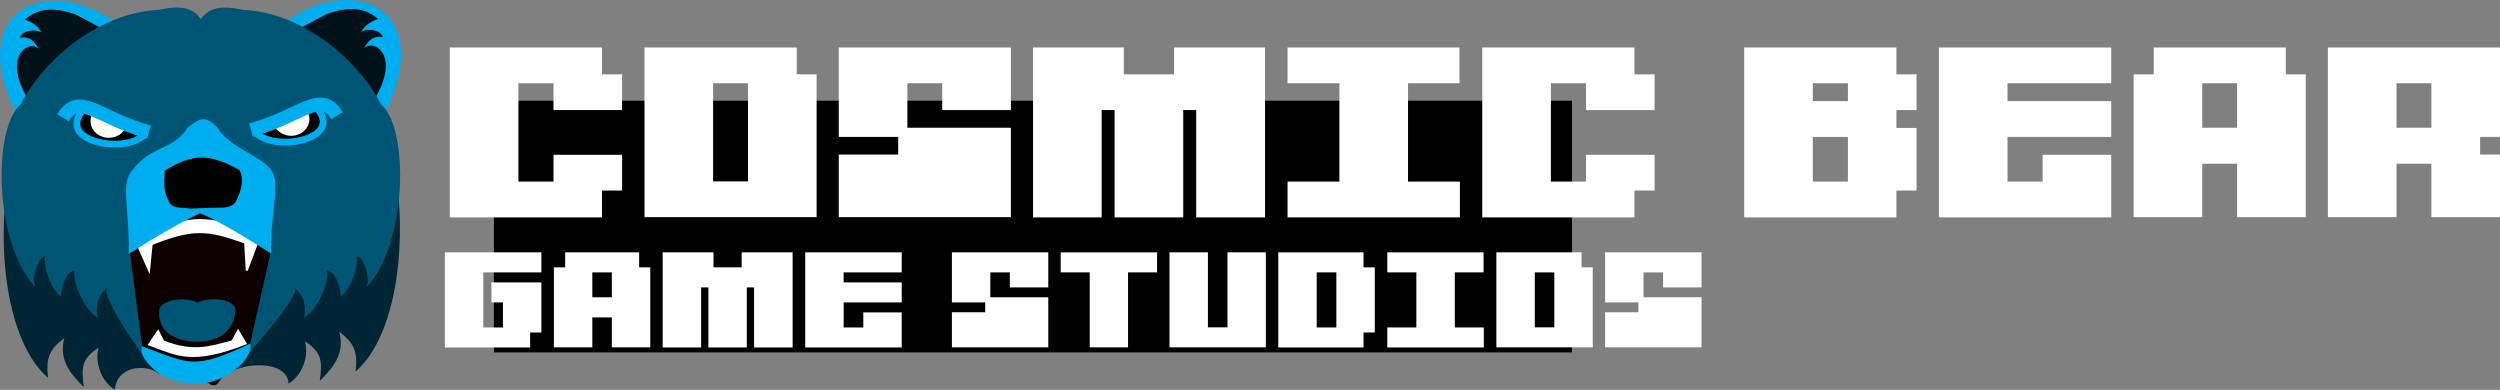
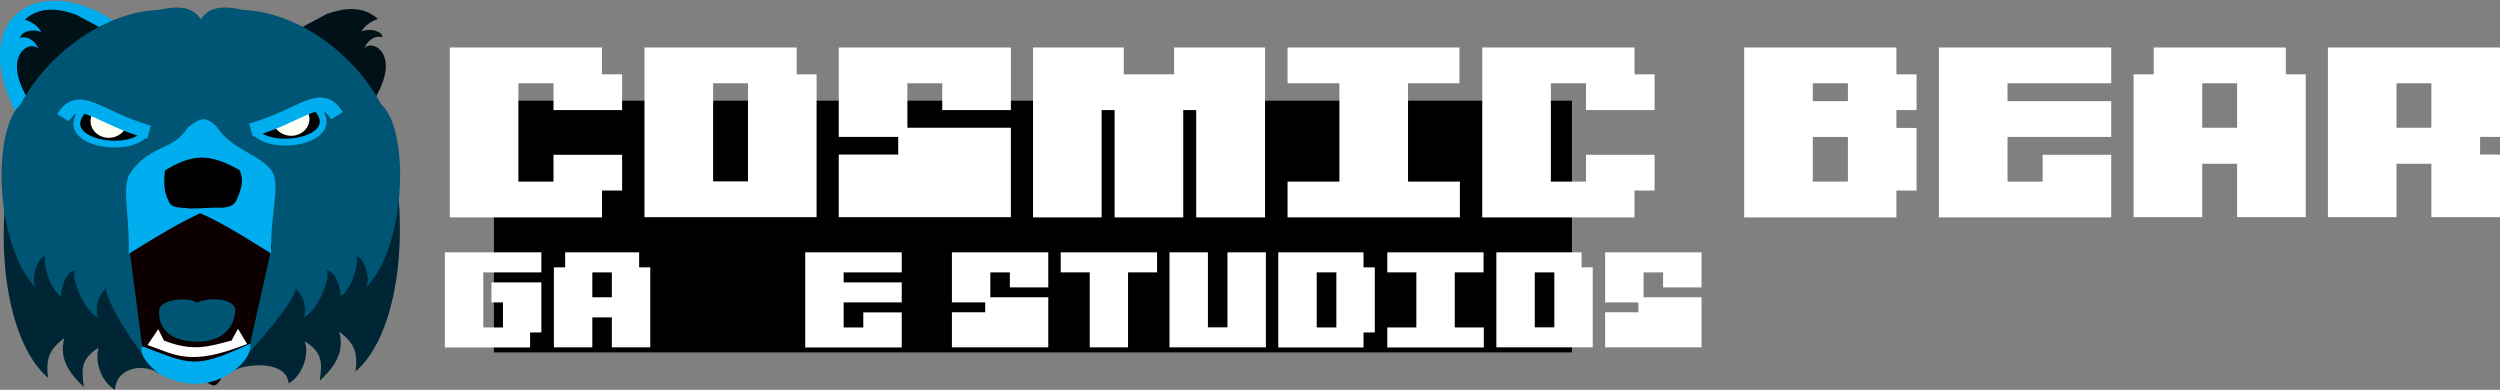
<svg xmlns="http://www.w3.org/2000/svg" xmlns:ns1="http://www.inkscape.org/namespaces/inkscape" xmlns:ns2="http://sodipodi.sourceforge.net/DTD/sodipodi-0.dtd" width="394.567mm" height="61.517mm" viewBox="0 0 394.567 61.517" version="1.1" id="svg8" ns1:version="0.92.3 (2405546, 2018-03-11)" ns2:docname="brand.svg">
  <rect x="0" y="0" width="394.567" height="61.517" fill="#808080" stroke="none" />
  <defs id="defs2" />
  <ns2:namedview id="base" pagecolor="#000000" bordercolor="#666666" borderopacity="1.0" ns1:pageopacity="0" ns1:pageshadow="2" ns1:zoom="0.35355339" ns1:cx="853.798" ns1:cy="55.229119" ns1:document-units="mm" ns1:current-layer="text860" showgrid="false" ns1:window-width="1533" ns1:window-height="845" ns1:window-x="67" ns1:window-y="27" ns1:window-maximized="1" fit-margin-top="0" fit-margin-left="0" fit-margin-right="0" fit-margin-bottom="0" />
  <g ns1:label="Layer 1" ns1:groupmode="layer" id="layer1" transform="translate(-44.827,-14.571)">
    <path style="fill:#00aeef;fill-opacity:1;stroke:#00aeef;stroke-width:0.317px;stroke-linecap:butt;stroke-linejoin:miter;stroke-opacity:1" d="M 47.475,32.29 C 39.38,16.091 52.635,9.928 64.242,19.148" id="path4847-74-9-3-4-5" ns1:connector-curvature="0" ns2:nodetypes="cc" />
-     <path style="fill:#00aeef;fill-opacity:1;stroke:#00aeef;stroke-width:0.317px;stroke-linecap:butt;stroke-linejoin:miter;stroke-opacity:1" d="M 105.466,32.174 C 113.56,15.975 100.306,9.813 88.698,19.033" id="path4847-8-2-0-6-7-1" ns1:connector-curvature="0" ns2:nodetypes="cc" />
    <path style="fill:#001118;fill-opacity:1;stroke:#005f84;stroke-width:0;stroke-linecap:butt;stroke-linejoin:miter;stroke-miterlimit:4;stroke-dasharray:none;stroke-opacity:1" d="m 49.457,30.565 c -4.571,-7.251 0.132,-9.842 1.449,-8.271 0.014,-0.008 -0.897,-2.237 -2.893,-1.763 0.086,-0.943 2.023,-1.521 3.331,-0.875 -0.82,-1.586 -2.729,-1.989 -2.6,-2.004 2.425,-2.107 5.188,-1.766 8.041,-0.795 l 5.466,2.917 -10.649,10.876 z" id="path4864-0-7-7-8-1" ns1:connector-curvature="0" ns2:nodetypes="ccccccccc" />
    <path style="fill:#002534;fill-opacity:1;stroke:#000000;stroke-width:0;stroke-linecap:butt;stroke-linejoin:miter;stroke-miterlimit:4;stroke-dasharray:none;stroke-opacity:1" d="m 45.928,43.828 c -1.724,13.346 0.997,25.733 6.492,30.364 -0.439,-3.227 0.372,-4.617 2.567,-6.282 -0.964,3.518 1.081,5.817 3.07,7.749 -0.403,-3.061 -0.387,-4.449 2.351,-6.234 -0.703,2.336 0.439,5.396 2.559,6.664 0.276,-3.764 4.849,-4.173 6.964,-2.532 l 5.108,0.657 -6.694,-4.876 -4.401,-3.819 -3.515,-17.839 z" id="path4815-0-1-1-8-6-4-0" ns1:connector-curvature="0" ns2:nodetypes="cccccccccccc" />
    <path style="fill:#001118;fill-opacity:1;stroke:#005f84;stroke-width:0;stroke-linecap:butt;stroke-linejoin:miter;stroke-miterlimit:4;stroke-dasharray:none;stroke-opacity:1" d="m 103.764,30.467 c 4.571,-7.251 -0.132,-9.842 -1.449,-8.271 -0.015,-0.008 0.897,-2.237 2.893,-1.763 -0.086,-0.943 -2.023,-1.521 -3.331,-0.875 0.82,-1.586 2.729,-1.989 2.6,-2.004 -2.425,-2.107 -5.188,-1.766 -8.041,-0.795 l -5.466,2.917 10.649,10.876 z" id="path4864-0-7-7-9-5-8" ns1:connector-curvature="0" ns2:nodetypes="ccccccccc" />
    <path style="fill:#002534;fill-opacity:1;stroke:#000000;stroke-width:0;stroke-linecap:butt;stroke-linejoin:miter;stroke-miterlimit:4;stroke-dasharray:none;stroke-opacity:1" d="m 107.426,42.84 c 1.724,13.346 -0.997,25.733 -6.492,30.364 0.44,-3.227 -0.372,-4.617 -2.567,-6.282 0.964,3.518 -1.081,5.817 -3.07,7.749 0.403,-3.061 0.387,-4.449 -2.351,-6.234 0.703,2.336 -0.439,5.396 -2.559,6.664 -0.276,-3.764 -7.188,-3.301 -9.303,-1.66 l -3.245,0.736 7.17,-5.827 3.336,-4.548 4.58,-17.11 z" id="path4815-0-1-1-8-6-9-0-5" ns1:connector-curvature="0" ns2:nodetypes="cccccccccccc" />
    <path style="fill:#005575;fill-opacity:1;stroke:#00aeef;stroke-width:0;stroke-linecap:butt;stroke-linejoin:miter;stroke-miterlimit:4;stroke-dasharray:none;stroke-opacity:0.298" d="m 102.634,59.932 c 0.855,-1.96 -0.815,-5.14 -1.509,-4.87 0.261,1.187 -0.658,4.973 -2.521,6.288 -0.043,-1.561 -0.857,-4 -2.218,-4.07 0.646,0.94 -1.166,6.058 -3.584,7.419 0.751,-3.115 -1.419,-4.67 -1.419,-4.67 0.883,1.066 -7.219,10.525 -10.3,13.411 L 73.899,44.019 76.53,17.606 c 1.732,-2.734 5.473,-1.689 6.616,-1.479 9.085,0.376 17.888,7.376 21.825,14.911 4.459,3.808 4.188,22.04 -2.337,28.894 z" id="path4796-0-3-0-8-5-2-1-3-0" ns1:connector-curvature="0" ns2:nodetypes="ccccccccccccc" />
    <path style="fill:#005575;fill-opacity:1;stroke:#00aeef;stroke-width:0;stroke-linecap:butt;stroke-linejoin:miter;stroke-miterlimit:4;stroke-dasharray:none;stroke-opacity:0.298" d="m 50.426,59.932 c -0.856,-1.96 0.815,-5.14 1.508,-4.87 -0.261,1.187 0.658,4.973 2.521,6.288 0.043,-1.561 0.857,-4 2.218,-4.07 -0.646,0.94 1.166,6.058 3.584,7.419 -0.751,-3.115 1.419,-4.67 1.419,-4.67 -0.883,1.066 5.174,10.64 8.255,13.527 L 79.161,44.019 76.53,17.606 C 74.797,14.872 71.057,15.917 69.913,16.127 c -9.085,0.376 -17.888,7.376 -21.825,14.911 -4.459,3.808 -4.188,22.04 2.337,28.894 z" id="path4796-0-3-0-8-5-2-6-6" ns1:connector-curvature="0" ns2:nodetypes="ccccccccccccc" />
    <path style="fill:#0d0000;fill-opacity:1;stroke:#000000;stroke-width:0;stroke-linecap:butt;stroke-linejoin:miter;stroke-miterlimit:4;stroke-dasharray:none;stroke-opacity:1" d="m 67.271,69.23 -2.144,-16.324 9.735,-5.574 c 8.908,-3.25 9.306,3.838 12.901,6.022 l -3.453,15.452 c -7.437,6.859 -2.94,8.981 -10.488,3.377 z" id="path4896-3-6-7-6-2" ns1:connector-curvature="0" ns2:nodetypes="ccccccc" />
    <path style="fill:#00aeef;fill-opacity:1;stroke:#000000;stroke-width:0;stroke-linecap:butt;stroke-linejoin:miter;stroke-miterlimit:4;stroke-dasharray:none;stroke-opacity:1" d="m 67.271,69.23 c 0,0 -0.946,1.527 2.66,4.326 3.55,1.902 7.711,2.486 11.811,-0.471 3.054,-2.313 2.569,-4.28 2.569,-4.28 -8.97,4.185 -9.443,3.217 -17.039,0.425 z" id="path4554-4-7-0-3-5" ns1:connector-curvature="0" ns2:nodetypes="ccccc" />
    <path style="fill:#ffffff;fill-opacity:1;stroke:#ffffff;stroke-width:0.317px;stroke-linecap:butt;stroke-linejoin:miter;stroke-opacity:1" d="m 68.365,68.94 1.418,-2.101 0.81,1.609 c 4.645,1.834 7.141,1.001 10.892,0.002 l 0.912,-1.674 1.195,2.009 C 74.979,72.155 72.767,70.526 68.365,68.94 Z" id="path4556-2-3-9-2-8" ns1:connector-curvature="0" ns2:nodetypes="ccccccc" />
-     <path style="fill:#ffffff;fill-opacity:1;stroke:#ffffff;stroke-width:0.317px;stroke-linecap:butt;stroke-linejoin:miter;stroke-opacity:1" d="M 68.347,57.238 66.66,53.447 c 5.735,-4.386 9.619,-5.839 19.155,-1.635 l -2.044,5.462 -0.255,-4.403 C 77.438,50.629 75.071,50.597 68.763,53.1 Z" id="path4558-4-2-3-0-6" ns1:connector-curvature="0" ns2:nodetypes="ccccccc" />
    <path style="fill:#005575;fill-opacity:1;stroke:#000000;stroke-width:0;stroke-linecap:butt;stroke-linejoin:miter;stroke-miterlimit:4;stroke-dasharray:none;stroke-opacity:1" d="m 69.972,63.312 c 0.664,-1.74 4.962,-1.802 5.958,-0.961 1.397,-0.798 5.409,-0.917 6.038,0.929 0.007,0.733 -0.136,5.206 -6.095,5.218 -6.585,-0.17 -5.96,-4.661 -5.902,-5.186 z" id="path5115-3-8-7-5-7" ns1:connector-curvature="0" ns2:nodetypes="ccccc" />
    <path style="fill:#000000;fill-opacity:1;stroke:#000000;stroke-width:0.215px;stroke-linecap:butt;stroke-linejoin:miter;stroke-opacity:1" d="m 57.014,33.71 1.251,-1.806 4.095,0.522 5.425,2.642 -2.733,2.124 -4.408,-0.165 c 0,0 -3.274,-1.512 -3.274,-1.642 0,-0.13 -0.356,-1.675 -0.356,-1.675 z" id="path4798-0-4-4" ns1:connector-curvature="0" ns2:nodetypes="ccccccsc" />
    <path style="opacity:1;fill:#ffffff;fill-opacity:1;stroke:#fffff4;stroke-width:1.91;stroke-miterlimit:4;stroke-dasharray:none;stroke-opacity:1;paint-order:markers fill stroke" id="path4635-0-9-8-8-9-8-6" transform="scale(-1,1)" ns2:type="arc" ns2:cx="-62.002918" ns2:cy="33.672249" ns2:rx="1.9286866" ns2:ry="1.6915926" ns2:start="5.5867386" ns2:end="2.902464" d="m -60.523,32.587 a 1.929,1.692 0 0 1 0.21,1.901 1.929,1.692 0 0 1 -1.944,0.861 1.929,1.692 0 0 1 -1.62,-1.276 l 1.874,-0.401 z" />
    <path style="fill:none;stroke:#00aeef;stroke-width:2.15;stroke-linecap:butt;stroke-linejoin:miter;stroke-miterlimit:4;stroke-dasharray:none;stroke-opacity:1;paint-order:normal" d="m 54.771,33.149 c 2.592,-4.194 5.456,-0.012 13.569,2.276" id="path4552-9-1-2" ns1:connector-curvature="0" ns2:nodetypes="cc" />
    <path style="fill:none;stroke:#00aeef;stroke-width:1.075;stroke-linecap:butt;stroke-linejoin:miter;stroke-miterlimit:4;stroke-dasharray:none;stroke-opacity:1" d="m 57.729,32.21 c -3.671,4.646 6.597,6.689 9.76,3.717" id="path4566-58-2-6" ns1:connector-curvature="0" ns2:nodetypes="cc" />
    <path style="fill:#000000;fill-opacity:1;stroke:#000000;stroke-width:0.215px;stroke-linecap:butt;stroke-linejoin:miter;stroke-opacity:1" d="m 95.768,33.393 -1.251,-1.806 -4.095,0.522 -5.425,2.642 2.733,2.124 4.408,-0.165 c 0,0 3.274,-1.512 3.274,-1.642 0,-0.13 0.356,-1.675 0.356,-1.675 z" id="path4798-0-4-7" ns1:connector-curvature="0" ns2:nodetypes="ccccccsc" />
    <path style="opacity:1;fill:#ffffff;fill-opacity:1;stroke:#fffff4;stroke-width:1.91;stroke-miterlimit:4;stroke-dasharray:none;stroke-opacity:1;paint-order:markers fill stroke" id="path4635-0-9-8-8-9-8-5" ns2:type="arc" ns2:cx="90.779022" ns2:cy="33.355007" ns2:rx="1.9286866" ns2:ry="1.6915926" ns2:start="5.5867386" ns2:end="2.902464" d="m 92.259,32.27 a 1.929,1.692 0 0 1 0.21,1.901 1.929,1.692 0 0 1 -1.944,0.861 1.929,1.692 0 0 1 -1.62,-1.276 l 1.874,-0.401 z" />
    <path style="fill:none;stroke:#00aeef;stroke-width:2.15;stroke-linecap:butt;stroke-linejoin:miter;stroke-miterlimit:4;stroke-dasharray:none;stroke-opacity:1;paint-order:normal" d="m 98.011,32.832 c -2.592,-4.194 -5.457,-0.012 -13.569,2.276" id="path4552-9-1-6" ns1:connector-curvature="0" ns2:nodetypes="cc" />
    <path style="fill:none;stroke:#00aeef;stroke-width:1.075;stroke-linecap:butt;stroke-linejoin:miter;stroke-miterlimit:4;stroke-dasharray:none;stroke-opacity:1" d="m 95.053,31.893 c 3.671,4.646 -6.597,6.689 -9.76,3.717" id="path4566-58-2-9" ns1:connector-curvature="0" ns2:nodetypes="cc" />
    <path style="fill:#00aeef;fill-opacity:1;stroke:#000000;stroke-width:0;stroke-linecap:butt;stroke-linejoin:miter;stroke-miterlimit:4;stroke-dasharray:none;stroke-opacity:1" d="m 65.129,54.643 c 4.579,-2.872 8.05,-4.917 11.277,-6.413 3.461,1.332 11.219,6.372 11.219,6.372 -0.141,-6.988 1.577,-10.921 0.016,-13.161 -1.636,-2.346 -6.537,-3.449 -8.574,-6.823 -1.665,-1.643 -2.482,-1.658 -4.638,0.119 -2.315,3.727 -5.864,2.582 -9.038,7.119 -1.451,2.075 -0.043,6.698 -0.262,12.786 z" id="path4560-1-8-1-8-8" ns1:connector-curvature="0" ns2:nodetypes="cccsccscc" />
    <path style="fill:#000000;fill-opacity:1;stroke:#000000;stroke-width:0.317px;stroke-linecap:butt;stroke-linejoin:miter;stroke-opacity:1" d="m 71.583,46.221 c 0.403,1.244 1.952,0.843 3.28,1.111 l 3.684,-0.138 c 1.766,0.031 2.773,-0.013 3.365,-0.89 0.803,-1.731 1.33,-3.215 0.59,-4.787 -4.743,-2.627 -7.241,-2.499 -11.508,0.064 -0.099,1.53 -0.257,3.06 0.588,4.64 z" id="path4614-5-2-8-5-4" ns1:connector-curvature="0" ns2:nodetypes="ccccccc" />
    <g aria-label="COSMIC BEAR" style="font-style:normal;font-variant:normal;font-weight:normal;font-stretch:normal;font-size:10.583px;line-height:1.25;font-family:'Setback TT (BRK)';-inkscape-font-specification:'Setback TT (BRK)';letter-spacing:0px;word-spacing:0px;fill:#000000;fill-opacity:1;stroke:none;stroke-width:0.265" id="text860" transform="translate(-0.735,-2.814)">
      <flowRoot xml:space="preserve" id="flowRoot1020" style="font-style:normal;font-variant:normal;font-weight:normal;font-stretch:normal;font-size:74.667px;line-height:1.25;font-family:'Setback TT (BRK)';-inkscape-font-specification:'Setback TT (BRK)';letter-spacing:0px;word-spacing:0px;fill:#000000;fill-opacity:1;stroke:none" transform="matrix(0.265,0,0,0.265,45.562,17.385)">
        <flowRegion id="flowRegion1022">
          <rect id="rect1024" width="642.053" height="149.907" x="294.156" y="59.971" />
        </flowRegion>
        <flowPara id="flowPara1026" />
      </flowRoot>
      <g aria-label="COSMIC BEAR" style="font-style:normal;font-variant:normal;font-weight:normal;font-stretch:normal;font-size:35.278px;line-height:1.25;font-family:'Setback TT (BRK)';-inkscape-font-specification:'Setback TT (BRK)';letter-spacing:0px;word-spacing:0px;fill:#000000;fill-opacity:1;stroke:none;stroke-width:0.07" id="text1030">
        <path d="m 140.573,47.459 v 4.233 H 116.549 V 24.881 H 140.573 v 4.233 h 3.175 v 5.644 H 132.918 V 30.526 h -5.539 v 15.522 h 5.539 V 41.814 H 143.748 v 5.644 z" style="font-style:normal;font-variant:normal;font-weight:normal;font-stretch:normal;font-size:35.278px;font-family:Librium;-inkscape-font-specification:Librium;fill:#ffffff;stroke-width:0.07" id="path1036" />
        <path d="m 163.613,30.526 h -5.503 v 15.487 h 5.503 z M 147.279,51.657 V 24.881 h 24.024 v 4.233 h 3.14 V 51.657 Z" style="font-style:normal;font-variant:normal;font-weight:normal;font-stretch:normal;font-size:35.278px;font-family:Librium;-inkscape-font-specification:Librium;fill:#ffffff;stroke-width:0.07" id="path1038" />
        <path d="m 177.94,51.657 v -9.878 h 9.384 v -2.787 h -9.384 V 24.881 h 27.164 v 9.878 H 194.274 V 30.526 h -5.503 v 7.02 h 16.334 V 51.657 Z" style="font-style:normal;font-variant:normal;font-weight:normal;font-stretch:normal;font-size:35.278px;font-family:Librium;-inkscape-font-specification:Librium;fill:#ffffff;stroke-width:0.07" id="path1040" />
        <path d="M 234.355,51.692 V 34.759 h -2.046 V 51.692 H 221.478 V 34.759 h -2.046 V 51.692 H 208.602 V 24.881 h 14.323 v 4.233 h 7.938 v -4.233 h 14.358 v 26.811 z" style="font-style:normal;font-variant:normal;font-weight:normal;font-stretch:normal;font-size:35.278px;font-family:Librium;-inkscape-font-specification:Librium;fill:#ffffff;stroke-width:0.07" id="path1042" />
        <path d="m 248.772,51.692 v -5.644 h 8.184 V 30.526 h -8.184 v -5.644 h 27.129 v 5.644 h -8.114 v 15.522 h 8.184 v 5.644 z" style="font-style:normal;font-variant:normal;font-weight:normal;font-stretch:normal;font-size:35.278px;font-family:Librium;-inkscape-font-specification:Librium;fill:#ffffff;stroke-width:0.07" id="path1044" />
        <path d="m 303.526,47.459 v 4.233 H 279.502 V 24.881 h 24.024 v 4.233 h 3.175 v 5.644 H 295.871 V 30.526 h -5.539 v 15.522 h 5.539 V 41.814 h 10.83 v 5.644 z" style="font-style:normal;font-variant:normal;font-weight:normal;font-stretch:normal;font-size:35.278px;font-family:Librium;-inkscape-font-specification:Librium;fill:#ffffff;stroke-width:0.07" id="path1046" />
        <path d="m 337.212,30.526 h -5.539 v 2.822 h 5.539 z m 0,8.467 h -5.539 v 7.056 h 5.539 z m 7.655,8.467 v 4.233 H 320.843 V 24.881 h 24.024 v 4.233 h 3.175 v 5.644 h -3.175 v 2.822 h 3.175 v 9.878 z" style="font-style:normal;font-variant:normal;font-weight:normal;font-stretch:normal;font-size:35.278px;font-family:Librium;-inkscape-font-specification:Librium;fill:#ffffff;stroke-width:0.07" id="path1048" />
        <path d="M 351.573,51.692 V 24.881 h 27.199 v 5.644 h -16.369 v 2.822 h 16.369 v 5.644 h -16.369 v 7.056 h 5.539 V 41.814 h 10.83 v 9.878 z" style="font-style:normal;font-variant:normal;font-weight:normal;font-stretch:normal;font-size:35.278px;font-family:Librium;-inkscape-font-specification:Librium;fill:#ffffff;stroke-width:0.07" id="path1050" />
        <path d="m 398.637,30.526 h -5.503 v 7.02 h 5.503 z m 0,21.131 v -8.431 h -5.503 V 51.657 H 382.303 V 29.114 h 3.175 v -4.233 h 20.849 v 4.233 h 3.14 V 51.657 Z" style="font-style:normal;font-variant:normal;font-weight:normal;font-stretch:normal;font-size:35.278px;font-family:Librium;-inkscape-font-specification:Librium;fill:#ffffff;stroke-width:0.07" id="path1052" />
        <path d="m 429.298,30.526 h -5.503 v 7.02 h 5.503 z m 0,21.131 v -8.431 h -5.503 V 51.657 H 412.965 V 24.881 h 27.164 v 14.111 h -3.14 v 2.787 h 3.14 v 9.878 z" style="font-style:normal;font-variant:normal;font-weight:normal;font-stretch:normal;font-size:35.278px;font-family:Librium;-inkscape-font-specification:Librium;fill:#ffffff;stroke-width:0.07" id="path1054" />
      </g>
      <g aria-label="GAME STUDIOS" style="font-style:normal;font-variant:normal;font-weight:normal;font-stretch:normal;font-size:19.756px;line-height:1.25;font-family:Librium;-inkscape-font-specification:Librium;letter-spacing:0px;word-spacing:0px;fill:#ffffff;fill-opacity:1;stroke:none;stroke-width:0.07" id="text1034">
        <path d="m 129.226,69.855 v 2.371 H 115.773 V 57.211 h 15.232 v 3.161 h -9.167 v 8.692 h 3.102 v -3.951 h -1.818 v -3.161 h 7.882 v 7.902 z" style="font-style:normal;font-variant:normal;font-weight:normal;font-stretch:normal;font-family:Librium;-inkscape-font-specification:Librium;fill:#ffffff;stroke-width:0.07" id="path1057" />
        <path d="m 142.128,60.372 h -3.082 v 3.931 h 3.082 z m 0,11.834 v -4.722 h -3.082 v 4.722 h -6.065 V 59.582 h 1.778 v -2.371 h 11.676 v 2.371 h 1.758 v 12.624 z" style="font-style:normal;font-variant:normal;font-weight:normal;font-stretch:normal;font-family:Librium;-inkscape-font-specification:Librium;fill:#ffffff;stroke-width:0.07" id="path1059" />
-         <path d="m 164.574,72.225 v -9.483 h -1.146 v 9.483 h -6.065 v -9.483 h -1.146 v 9.483 h -6.065 V 57.211 h 8.021 v 2.371 h 4.445 v -2.371 h 8.041 v 15.014 z" style="font-style:normal;font-variant:normal;font-weight:normal;font-stretch:normal;font-family:Librium;-inkscape-font-specification:Librium;fill:#ffffff;stroke-width:0.07" id="path1061" />
        <path d="M 172.647,72.225 V 57.211 h 15.232 v 3.161 h -9.167 v 1.58 h 9.167 v 3.161 h -9.167 v 3.951 h 3.102 V 66.694 h 6.065 v 5.532 z" style="font-style:normal;font-variant:normal;font-weight:normal;font-stretch:normal;font-family:Librium;-inkscape-font-specification:Librium;fill:#ffffff;stroke-width:0.07" id="path1063" />
        <path d="m 195.798,72.206 v -5.532 h 5.255 v -1.561 h -5.255 v -7.902 h 15.212 v 5.532 h -6.065 v -2.371 h -3.082 v 3.931 h 9.147 v 7.902 z" style="font-style:normal;font-variant:normal;font-weight:normal;font-stretch:normal;font-family:Librium;-inkscape-font-specification:Librium;fill:#ffffff;stroke-width:0.07" id="path1065" />
        <path d="m 223.597,60.372 v 11.834 h -6.045 V 60.372 h -4.583 v -3.161 h 15.212 v 3.161 z" style="font-style:normal;font-variant:normal;font-weight:normal;font-stretch:normal;font-family:Librium;-inkscape-font-specification:Librium;fill:#ffffff;stroke-width:0.07" id="path1067" />
        <path d="M 230.139,72.206 V 57.211 h 6.065 v 11.834 h 3.082 V 57.211 h 6.065 v 14.994 z" style="font-style:normal;font-variant:normal;font-weight:normal;font-stretch:normal;font-family:Librium;-inkscape-font-specification:Librium;fill:#ffffff;stroke-width:0.07" id="path1069" />
        <path d="m 256.476,60.372 h -3.102 v 8.692 h 3.102 z m 4.287,9.483 v 2.371 H 247.309 V 57.211 h 13.454 v 2.371 h 1.778 v 10.273 z" style="font-style:normal;font-variant:normal;font-weight:normal;font-stretch:normal;font-family:Librium;-inkscape-font-specification:Librium;fill:#ffffff;stroke-width:0.07" id="path1071" />
        <path d="m 264.518,72.225 v -3.161 h 4.583 v -8.692 h -4.583 v -3.161 h 15.192 v 3.161 h -4.544 v 8.692 h 4.583 v 3.161 z" style="font-style:normal;font-variant:normal;font-weight:normal;font-stretch:normal;font-family:Librium;-inkscape-font-specification:Librium;fill:#ffffff;stroke-width:0.07" id="path1073" />
        <path d="m 290.874,60.372 h -3.082 v 8.673 h 3.082 z M 281.727,72.206 V 57.211 h 13.454 v 2.371 h 1.758 v 12.624 z" style="font-style:normal;font-variant:normal;font-weight:normal;font-stretch:normal;font-family:Librium;-inkscape-font-specification:Librium;fill:#ffffff;stroke-width:0.07" id="path1075" />
        <path d="m 298.897,72.206 v -5.532 h 5.255 v -1.561 h -5.255 v -7.902 h 15.212 v 5.532 h -6.065 v -2.371 h -3.082 v 3.931 h 9.147 v 7.902 z" style="font-style:normal;font-variant:normal;font-weight:normal;font-stretch:normal;font-family:Librium;-inkscape-font-specification:Librium;fill:#ffffff;stroke-width:0.07" id="path1077" />
      </g>
    </g>
  </g>
</svg>